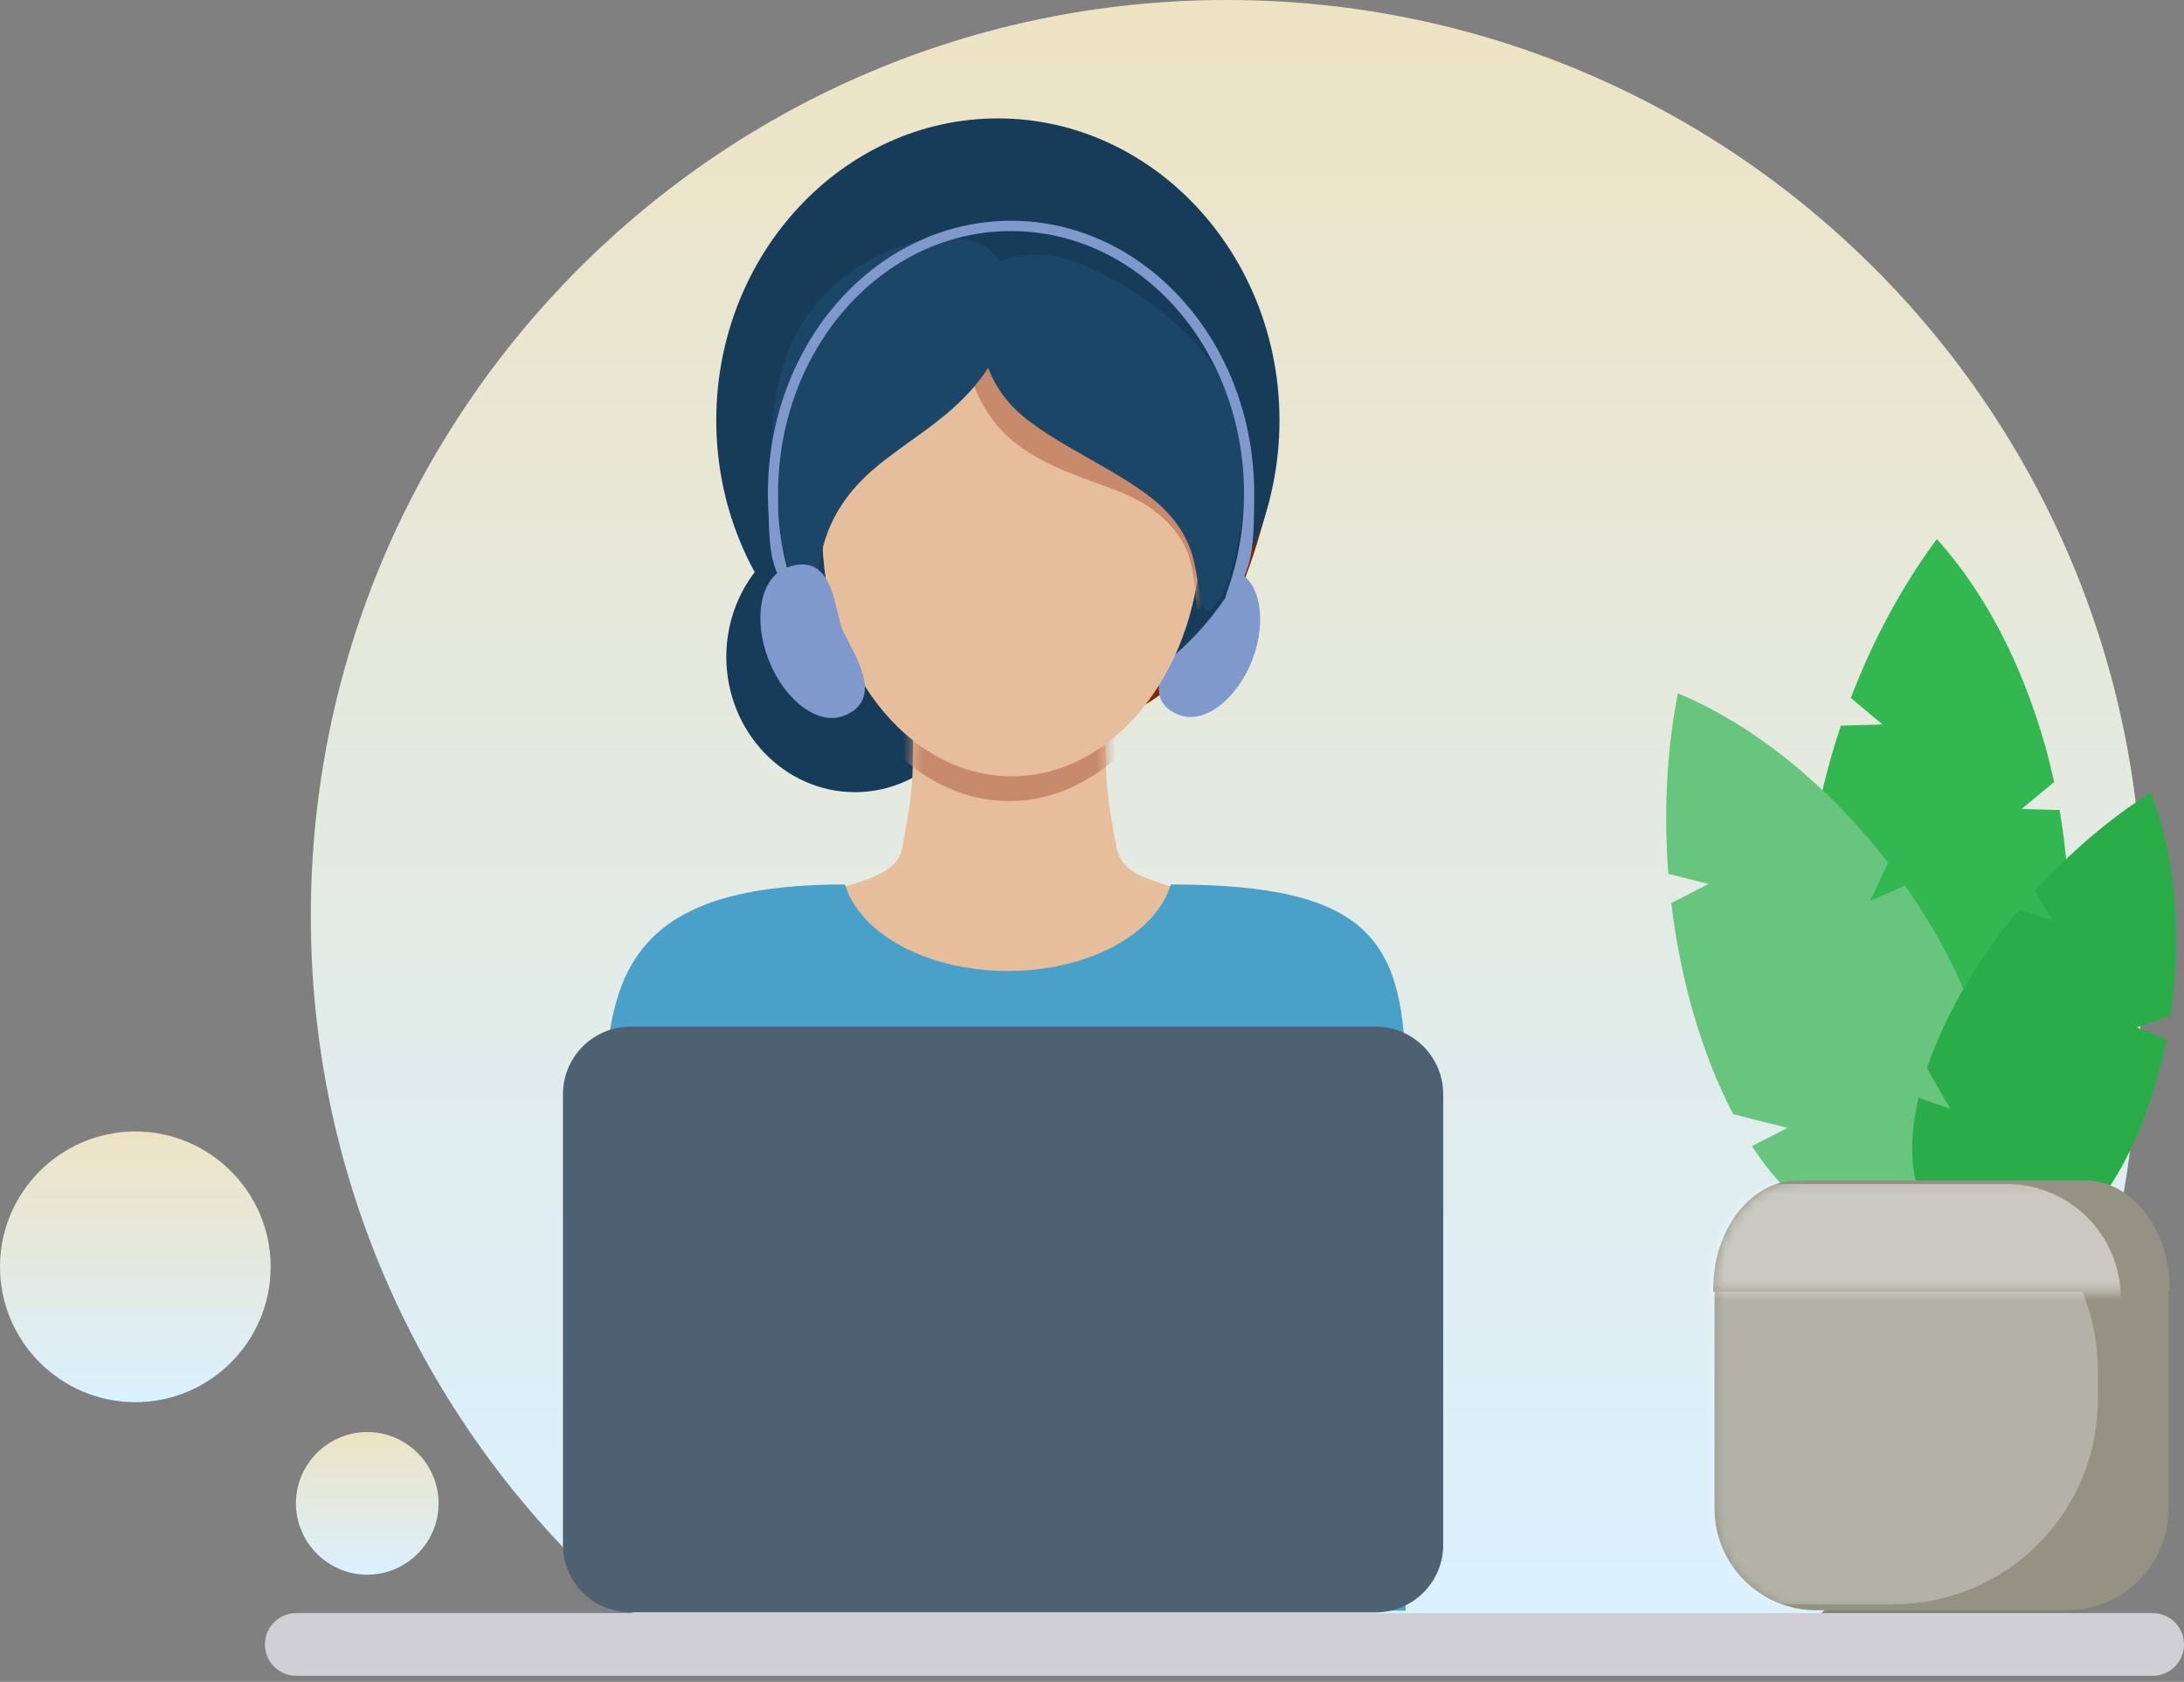
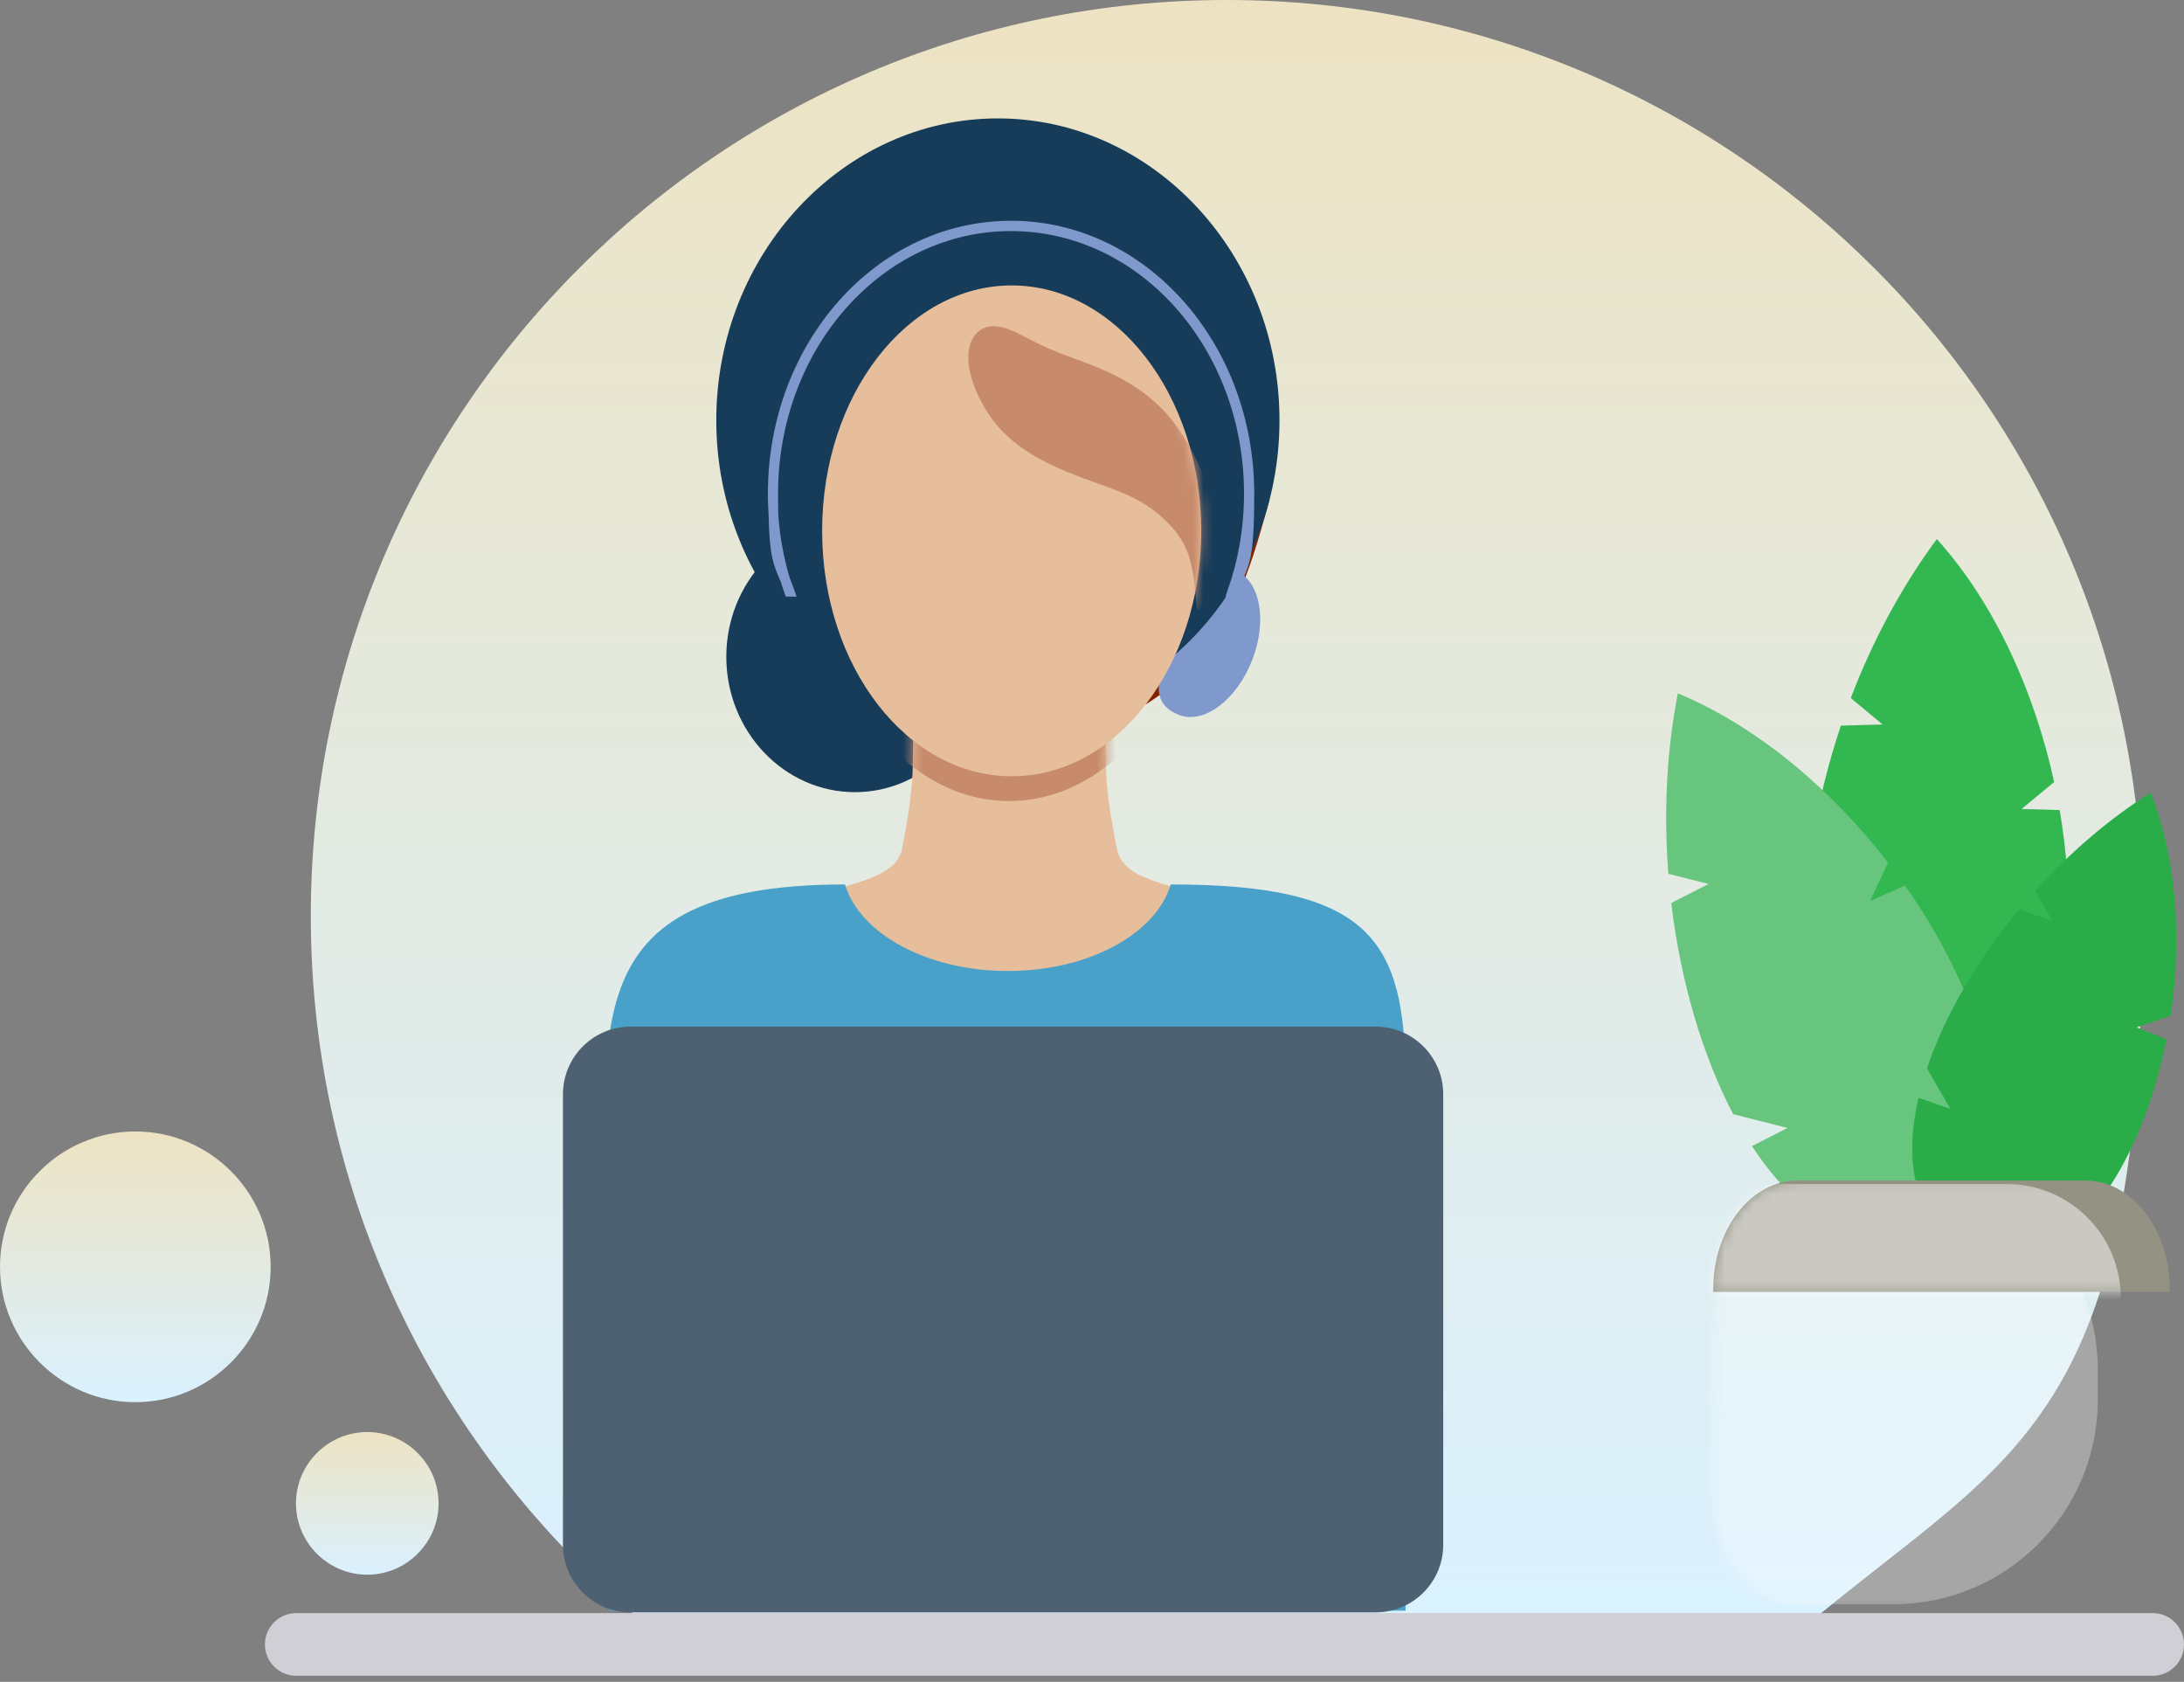
<svg xmlns="http://www.w3.org/2000/svg" width="226" height="174" viewBox="0 0 226 174" fill="none">
  <rect x="0" y="0" width="226" height="174" fill="#808080" stroke="none" />
  <path fill-rule="evenodd" clip-rule="evenodd" d="M126.951 0C179.296 0 221.726 42.429 221.726 94.775C221.726 147.12 208.41 150.29 187.499 167.68H66.389C45.478 150.29 32.163 124.091 32.163 94.775C32.163 42.429 74.592 0 126.937 0H126.951Z" fill="url(#paint0_linear_143_173)" />
  <path fill-rule="evenodd" clip-rule="evenodd" d="M128.462 60.75C127.221 63.664 125.575 66.362 123.794 68.44C122 70.518 120.057 71.961 118.465 72.933C116.86 73.904 115.605 74.403 115.146 73.121C114.687 71.84 115.052 68.804 115.564 65.135C116.077 61.465 116.738 57.188 118.276 54.598C119.814 52.008 122.229 51.104 124.104 50.821C125.993 50.524 127.342 50.821 128.475 51.064C129.609 51.293 130.499 51.441 131.389 51.603C130.539 54.72 129.69 57.85 128.448 60.764L128.462 60.75Z" fill="#832400" />
  <path d="M88.852 70.392C90.305 69.945 90.897 67.677 90.174 65.327C89.451 62.977 87.687 61.434 86.234 61.881C84.781 62.328 84.19 64.596 84.913 66.946C85.636 69.296 87.399 70.839 88.852 70.392Z" fill="#DF895D" />
  <path fill-rule="evenodd" clip-rule="evenodd" d="M122.512 61.708C123.969 62.153 124.549 64.42 123.834 66.781C123.105 69.128 121.352 70.68 119.894 70.221C118.437 69.776 117.857 67.509 118.572 65.148C119.301 62.801 121.055 61.249 122.512 61.708Z" fill="#DF895D" />
  <path fill-rule="evenodd" clip-rule="evenodd" d="M127.841 59.037C130.404 60.049 131.173 64.204 129.568 68.319C127.949 72.447 124.563 74.97 121.986 73.958C117.885 72.353 120.92 67.981 122.161 65.378C123.052 63.516 122.984 57.135 127.841 59.037Z" fill="#8099CC" />
  <path d="M86.181 66.781C86.788 67.82 87.395 68.859 88.164 69.776C88.933 70.693 89.891 71.503 91.064 72.204C92.225 72.919 93.614 73.526 95.017 73.972C96.42 74.417 97.837 74.687 99.173 74.889C100.522 75.091 101.79 75.226 103.071 75.375" stroke="#8099CC" stroke-miterlimit="22.9" />
  <path fill-rule="evenodd" clip-rule="evenodd" d="M103.031 76.98C104.65 76.98 105.972 76.049 105.972 74.903C105.972 73.756 104.65 72.825 103.031 72.825C101.412 72.825 100.09 73.756 100.09 74.903C100.09 76.049 101.412 76.98 103.031 76.98Z" fill="#8099CC" />
  <path d="M222.755 166.889H30.661C28.869 166.889 27.416 168.342 27.416 170.134C27.416 171.926 28.869 173.378 30.661 173.378H222.755C224.547 173.378 226 171.926 226 170.134C226 168.342 224.547 166.889 222.755 166.889Z" fill="#D0CFD6" />
  <path fill-rule="evenodd" clip-rule="evenodd" d="M14.004 145.069C21.721 145.069 28.008 138.783 28.008 131.066C28.008 123.349 21.721 117.062 14.004 117.062C6.287 117.062 0 123.349 0 131.066C0 138.783 6.287 145.069 14.004 145.069Z" fill="url(#paint1_linear_143_173)" />
  <path fill-rule="evenodd" clip-rule="evenodd" d="M38.005 162.918C42.065 162.918 45.384 159.599 45.384 155.538C45.384 151.478 42.065 148.159 38.005 148.159C33.944 148.159 30.625 151.478 30.625 155.538C30.625 159.599 33.944 162.918 38.005 162.918Z" fill="url(#paint2_linear_143_173)" />
  <path fill-rule="evenodd" clip-rule="evenodd" d="M200.422 55.772C196.712 60.777 193.731 66.43 191.518 72.218L194.81 74.956L191.815 75.037L190.493 75.078C187.875 82.862 186.648 90.768 186.931 97.554L187.592 98.107L191.397 101.264L188.402 101.345L187.268 101.372C188.51 110.384 192.867 116.671 200.692 116.671C208.517 116.671 208.463 114.188 210.675 110.154L208.301 110.087L212.105 106.944C214.277 100.792 214.615 92.414 213.131 83.806L212.186 83.779L209.191 83.698L212.564 80.906C210.554 71.705 206.493 62.517 200.436 55.785L200.422 55.772Z" fill="#32B751" />
  <path fill-rule="evenodd" clip-rule="evenodd" d="M173.629 71.719C172.428 77.83 172.158 84.211 172.644 90.404L176.799 91.456L174.128 92.819L172.941 93.426C173.912 101.588 176.192 109.251 179.349 115.268L180.185 115.484L184.975 116.698L182.304 118.06L181.292 118.573C186.27 126.196 192.908 129.987 199.977 126.641C203.997 124.739 205.926 121.069 206.21 116.482L204.038 117.44L206.129 112.961C205.468 106.472 202.162 98.755 197.13 91.618L196.267 91.996L193.528 93.21L195.376 89.243C189.616 81.796 182.02 75.24 173.656 71.746L173.629 71.719Z" fill="#67C57D" />
  <path fill-rule="evenodd" clip-rule="evenodd" d="M222.547 82.005C218.124 84.805 214.082 88.332 210.6 92.182L212.389 95.279L210 94.458L208.935 94.094C204.538 99.385 201.206 105.174 199.404 110.532L199.759 111.151L201.821 114.719L199.431 113.897L198.53 113.588C196.81 120.965 198.38 127.144 204.552 129.447C208.061 130.752 211.42 129.81 214.369 127.319L212.512 126.566L216.458 125.233C220.021 121.086 222.78 114.665 224.186 107.53L223.449 107.233L221.114 106.291L224.609 105.106C225.77 97.352 225.306 89.005 222.547 81.978V82.005Z" fill="#2AAC48" />
-   <path d="M187.956 123.794H213.859C219.673 123.794 224.395 128.516 224.395 134.331V156.065C224.395 161.879 219.673 166.601 213.859 166.601H187.956C182.141 166.601 177.419 161.879 177.419 156.065V134.331C177.419 128.516 182.141 123.794 187.956 123.794Z" fill="#939283" />
  <mask id="mask0_143_173" style="mask-type:luminance" maskUnits="userSpaceOnUse" x="177" y="123" width="48" height="44">
    <path d="M187.956 123.794H213.859C219.673 123.794 224.395 128.516 224.395 134.331V156.065C224.395 161.879 219.673 166.601 213.859 166.601H187.956C182.141 166.601 177.419 161.879 177.419 156.065V134.331C177.419 128.516 182.141 123.794 187.956 123.794Z" fill="white" />
  </mask>
  <g mask="url(#mask0_143_173)">
    <path opacity="0.3" d="M195.902 120.543H163.294C151.596 120.543 142.113 130.026 142.113 141.724V144.8C142.113 156.498 151.596 165.981 163.294 165.981H195.902C207.6 165.981 217.083 156.498 217.083 144.8V141.724C217.083 130.026 207.6 120.543 195.902 120.543Z" fill="white" />
  </g>
  <path fill-rule="evenodd" clip-rule="evenodd" d="M185.989 122.136H215.808C220.597 122.136 224.526 127.179 224.526 133.362C224.526 133.461 224.526 133.56 224.526 133.658H177.284C177.284 133.56 177.284 133.461 177.284 133.362C177.284 127.193 181.2 122.136 186.002 122.136H185.989Z" fill="#939283" />
  <mask id="mask1_143_173" style="mask-type:luminance" maskUnits="userSpaceOnUse" x="177" y="122" width="48" height="12">
    <path d="M185.989 122.136H215.808C220.597 122.136 224.526 127.179 224.526 133.362C224.526 133.461 224.526 133.56 224.526 133.658H177.284C177.284 133.56 177.284 133.461 177.284 133.362C177.284 127.193 181.2 122.136 186.002 122.136H185.989Z" fill="white" />
  </mask>
  <g mask="url(#mask1_143_173)">
    <path opacity="0.5" d="M159.544 122.499H207.653C214.169 122.499 219.458 127.787 219.458 134.304V136.017C219.458 142.533 214.169 147.822 207.653 147.822H159.544C153.028 147.822 147.739 142.533 147.739 136.017V134.304C147.739 127.787 153.028 122.499 159.544 122.499Z" fill="white" />
  </g>
  <path fill-rule="evenodd" clip-rule="evenodd" d="M88.474 81.958C95.799 81.958 101.79 75.671 101.79 67.954C101.79 60.238 95.813 53.951 88.474 53.951C81.135 53.951 75.158 60.238 75.158 67.954C75.158 75.671 81.135 81.958 88.474 81.958Z" fill="#173C5A" />
  <path fill-rule="evenodd" clip-rule="evenodd" d="M103.261 74.713C119.315 74.713 132.401 60.683 132.401 43.482C132.401 26.281 119.301 12.25 103.261 12.25C87.22 12.25 74.12 26.281 74.12 43.482C74.12 60.683 87.22 74.713 103.261 74.713Z" fill="#173C5A" />
  <path fill-rule="evenodd" clip-rule="evenodd" d="M94.545 74.997C94.424 76.292 94.545 78.545 94.37 81C94.181 83.456 93.682 86.113 93.331 87.867C92.94 89.823 90.754 90.754 87.678 91.645C80.434 93.736 68.899 94.95 68.899 104.016C68.899 113.082 84.603 118.627 103.976 118.627C123.349 118.627 139.052 112.084 139.052 104.016C139.052 95.948 128.287 93.817 121.312 91.753C118.087 90.795 116.01 89.999 115.565 87.773C115.214 86.005 114.715 83.361 114.526 80.906C114.337 78.451 114.472 76.198 114.35 74.902C114.229 73.607 113.851 73.297 113.446 73.135C113.028 72.973 112.57 72.973 111.247 73.014C109.925 73.054 107.753 73.135 106.067 73.621C105.433 73.81 104.88 74.039 104.394 74.444C103.935 74.106 103.423 73.891 102.842 73.715C101.156 73.23 98.984 73.148 97.662 73.108C96.34 73.068 95.881 73.068 95.463 73.23C95.045 73.391 94.68 73.715 94.559 74.997H94.545Z" fill="#E7BE9B" />
  <mask id="mask2_143_173" style="mask-type:luminance" maskUnits="userSpaceOnUse" x="68" y="72" width="72" height="47">
    <path d="M94.545 74.997C94.424 76.292 94.545 78.545 94.37 81C94.181 83.456 93.682 86.113 93.331 87.867C92.94 89.823 90.754 90.754 87.678 91.645C80.434 93.736 68.899 94.95 68.899 104.016C68.899 113.082 84.603 118.627 103.976 118.627C123.349 118.627 139.052 112.084 139.052 104.016C139.052 95.948 128.287 93.817 121.312 91.753C118.087 90.795 116.01 89.999 115.565 87.773C115.214 86.005 114.715 83.361 114.526 80.906C114.337 78.451 114.472 76.198 114.35 74.902C114.229 73.607 113.851 73.297 113.446 73.135C113.028 72.973 112.57 72.973 111.247 73.014C109.925 73.054 107.753 73.135 106.067 73.621C105.433 73.81 104.88 74.039 104.394 74.444C103.935 74.106 103.423 73.891 102.842 73.715C101.156 73.23 98.984 73.148 97.662 73.108C96.34 73.068 95.881 73.068 95.463 73.23C95.045 73.391 94.68 73.715 94.559 74.997H94.545Z" fill="white" />
  </mask>
  <g mask="url(#mask2_143_173)">
    <path fill-rule="evenodd" clip-rule="evenodd" d="M104.434 82.876C115.24 82.876 124.05 71.475 124.05 57.485C124.05 43.495 115.24 32.095 104.434 32.095C93.627 32.095 84.818 43.495 84.818 57.485C84.818 71.475 93.627 82.876 104.434 82.876Z" fill="#C78B6C" />
  </g>
  <path d="M104.69 80.312C115.524 80.312 124.306 68.945 124.306 54.922C124.306 40.9 115.524 29.532 104.69 29.532C93.857 29.532 85.075 40.9 85.075 54.922C85.075 68.945 93.857 80.312 104.69 80.312Z" fill="#E7BE9B" />
  <mask id="mask3_143_173" style="mask-type:luminance" maskUnits="userSpaceOnUse" x="85" y="29" width="40" height="52">
    <path d="M104.69 80.312C115.524 80.312 124.306 68.945 124.306 54.922C124.306 40.9 115.524 29.532 104.69 29.532C93.857 29.532 85.075 40.9 85.075 54.922C85.075 68.945 93.857 80.312 104.69 80.312Z" fill="white" />
  </mask>
  <g mask="url(#mask3_143_173)">
    <path fill-rule="evenodd" clip-rule="evenodd" d="M100.212 37.478C100.387 39.448 101.574 42.227 103.423 44.291C105.271 46.355 107.78 47.718 110.235 48.743C112.691 49.769 115.065 50.457 116.9 51.32C118.735 52.184 120.017 53.209 121.001 54.248C121.986 55.3 122.688 56.366 123.119 57.836C123.551 59.307 123.7 61.196 123.781 62.194C123.861 63.192 123.848 63.314 124.59 62.626C125.332 61.938 126.816 60.427 126.506 56.609C126.195 52.791 124.091 46.666 120.812 42.915C117.534 39.165 113.069 37.816 110.276 36.763C107.483 35.711 106.35 34.969 105.203 34.416C104.043 33.863 102.869 33.512 101.871 33.917C100.873 34.321 100.05 35.509 100.225 37.478H100.212Z" fill="#C78B6C" />
  </g>
-   <path fill-rule="evenodd" clip-rule="evenodd" d="M102.249 38.058C102.789 39.448 103.625 40.918 105.001 42.281C106.944 44.21 109.979 45.897 112.826 47.516C115.673 49.134 118.344 50.672 120.192 52.413C122.04 54.153 123.106 56.082 123.565 58.133C124.293 61.384 124.145 65.094 126.142 61.991C127.14 60.426 127.774 58.254 128.543 53.694C129.312 49.134 128.853 43.131 125.805 38.288C122.756 33.444 117.116 29.748 113.217 27.927C109.318 26.105 107.16 26.159 105.271 26.537C104.61 26.672 103.976 26.847 103.409 27.049C102.937 26.227 102.236 25.566 101.17 25.134C99.065 24.297 95.585 24.392 91.807 26.011C88.043 27.63 83.982 30.76 81.837 35.711C79.678 40.662 79.422 47.434 80.191 52.683C80.96 57.944 82.754 61.681 83.604 62.99C84.454 64.298 84.347 63.165 84.441 61.411C84.535 59.657 84.805 57.283 85.655 55.057C86.505 52.831 87.922 50.74 90.134 48.77C92.36 46.8 95.382 44.952 97.811 42.928C99.672 41.391 101.183 39.731 102.263 38.045L102.249 38.058Z" fill="#1C4668" />
-   <path fill-rule="evenodd" clip-rule="evenodd" d="M81.378 58.848C78.774 59.873 78.005 64.069 79.637 68.251C81.27 72.42 84.71 74.984 87.3 73.958C91.442 72.326 88.379 67.914 87.125 65.27C86.221 63.381 86.302 56.919 81.378 58.848Z" fill="#8099CC" stroke="#8099CC" stroke-width="0.2" stroke-miterlimit="22.9" />
  <path fill-rule="evenodd" clip-rule="evenodd" d="M104.609 23.407C97.823 23.407 91.671 26.497 87.219 31.502C82.767 36.507 80.015 43.428 80.015 51.064C80.015 58.7 80.622 58.079 81.728 61.223H81.661C80.555 58.079 79.961 54.653 79.961 51.064C79.961 43.401 82.727 36.467 87.179 31.461C91.644 26.443 97.81 23.34 104.623 23.34C111.436 23.34 117.601 26.443 122.067 31.461C126.532 36.48 129.285 43.414 129.285 51.064C129.285 58.713 128.677 58.079 127.585 61.223H127.517C128.623 58.079 129.231 54.653 129.231 51.064C129.231 43.428 126.478 36.507 122.026 31.502C117.574 26.497 111.422 23.407 104.636 23.407H104.609Z" fill="#1A1A18" stroke="#8099CC" stroke-miterlimit="22.9" />
  <path fill-rule="evenodd" clip-rule="evenodd" d="M87.44 91.505C88.966 96.599 95.929 100.459 104.296 100.459C112.662 100.459 119.625 96.612 121.151 91.505C141.835 91.505 145.446 97.249 145.446 111.893V166.636H63.009V132.732C63.009 108.166 57.491 91.505 87.44 91.505Z" fill="#49A1C9" />
  <path d="M142.346 106.215H65.254C61.388 106.215 58.254 109.349 58.254 113.215V159.817C58.254 163.683 61.388 166.817 65.254 166.817H142.346C146.212 166.817 149.346 163.683 149.346 159.817V113.215C149.346 109.349 146.212 106.215 142.346 106.215Z" fill="#4E6172" />
  <defs>
    <linearGradient id="paint0_linear_143_173" x1="126.944" y1="0" x2="126.944" y2="167.68" gradientUnits="userSpaceOnUse">
      <stop stop-color="#EDE3C3" />
      <stop offset="1" stop-color="#DAF1FF" />
    </linearGradient>
    <linearGradient id="paint1_linear_143_173" x1="14.004" y1="117.062" x2="14.004" y2="145.069" gradientUnits="userSpaceOnUse">
      <stop stop-color="#EDE3C3" />
      <stop offset="1" stop-color="#DAF1FF" />
    </linearGradient>
    <linearGradient id="paint2_linear_143_173" x1="38.005" y1="148.159" x2="38.005" y2="162.918" gradientUnits="userSpaceOnUse">
      <stop stop-color="#EDE3C3" />
      <stop offset="1" stop-color="#DAF1FF" />
    </linearGradient>
  </defs>
</svg>